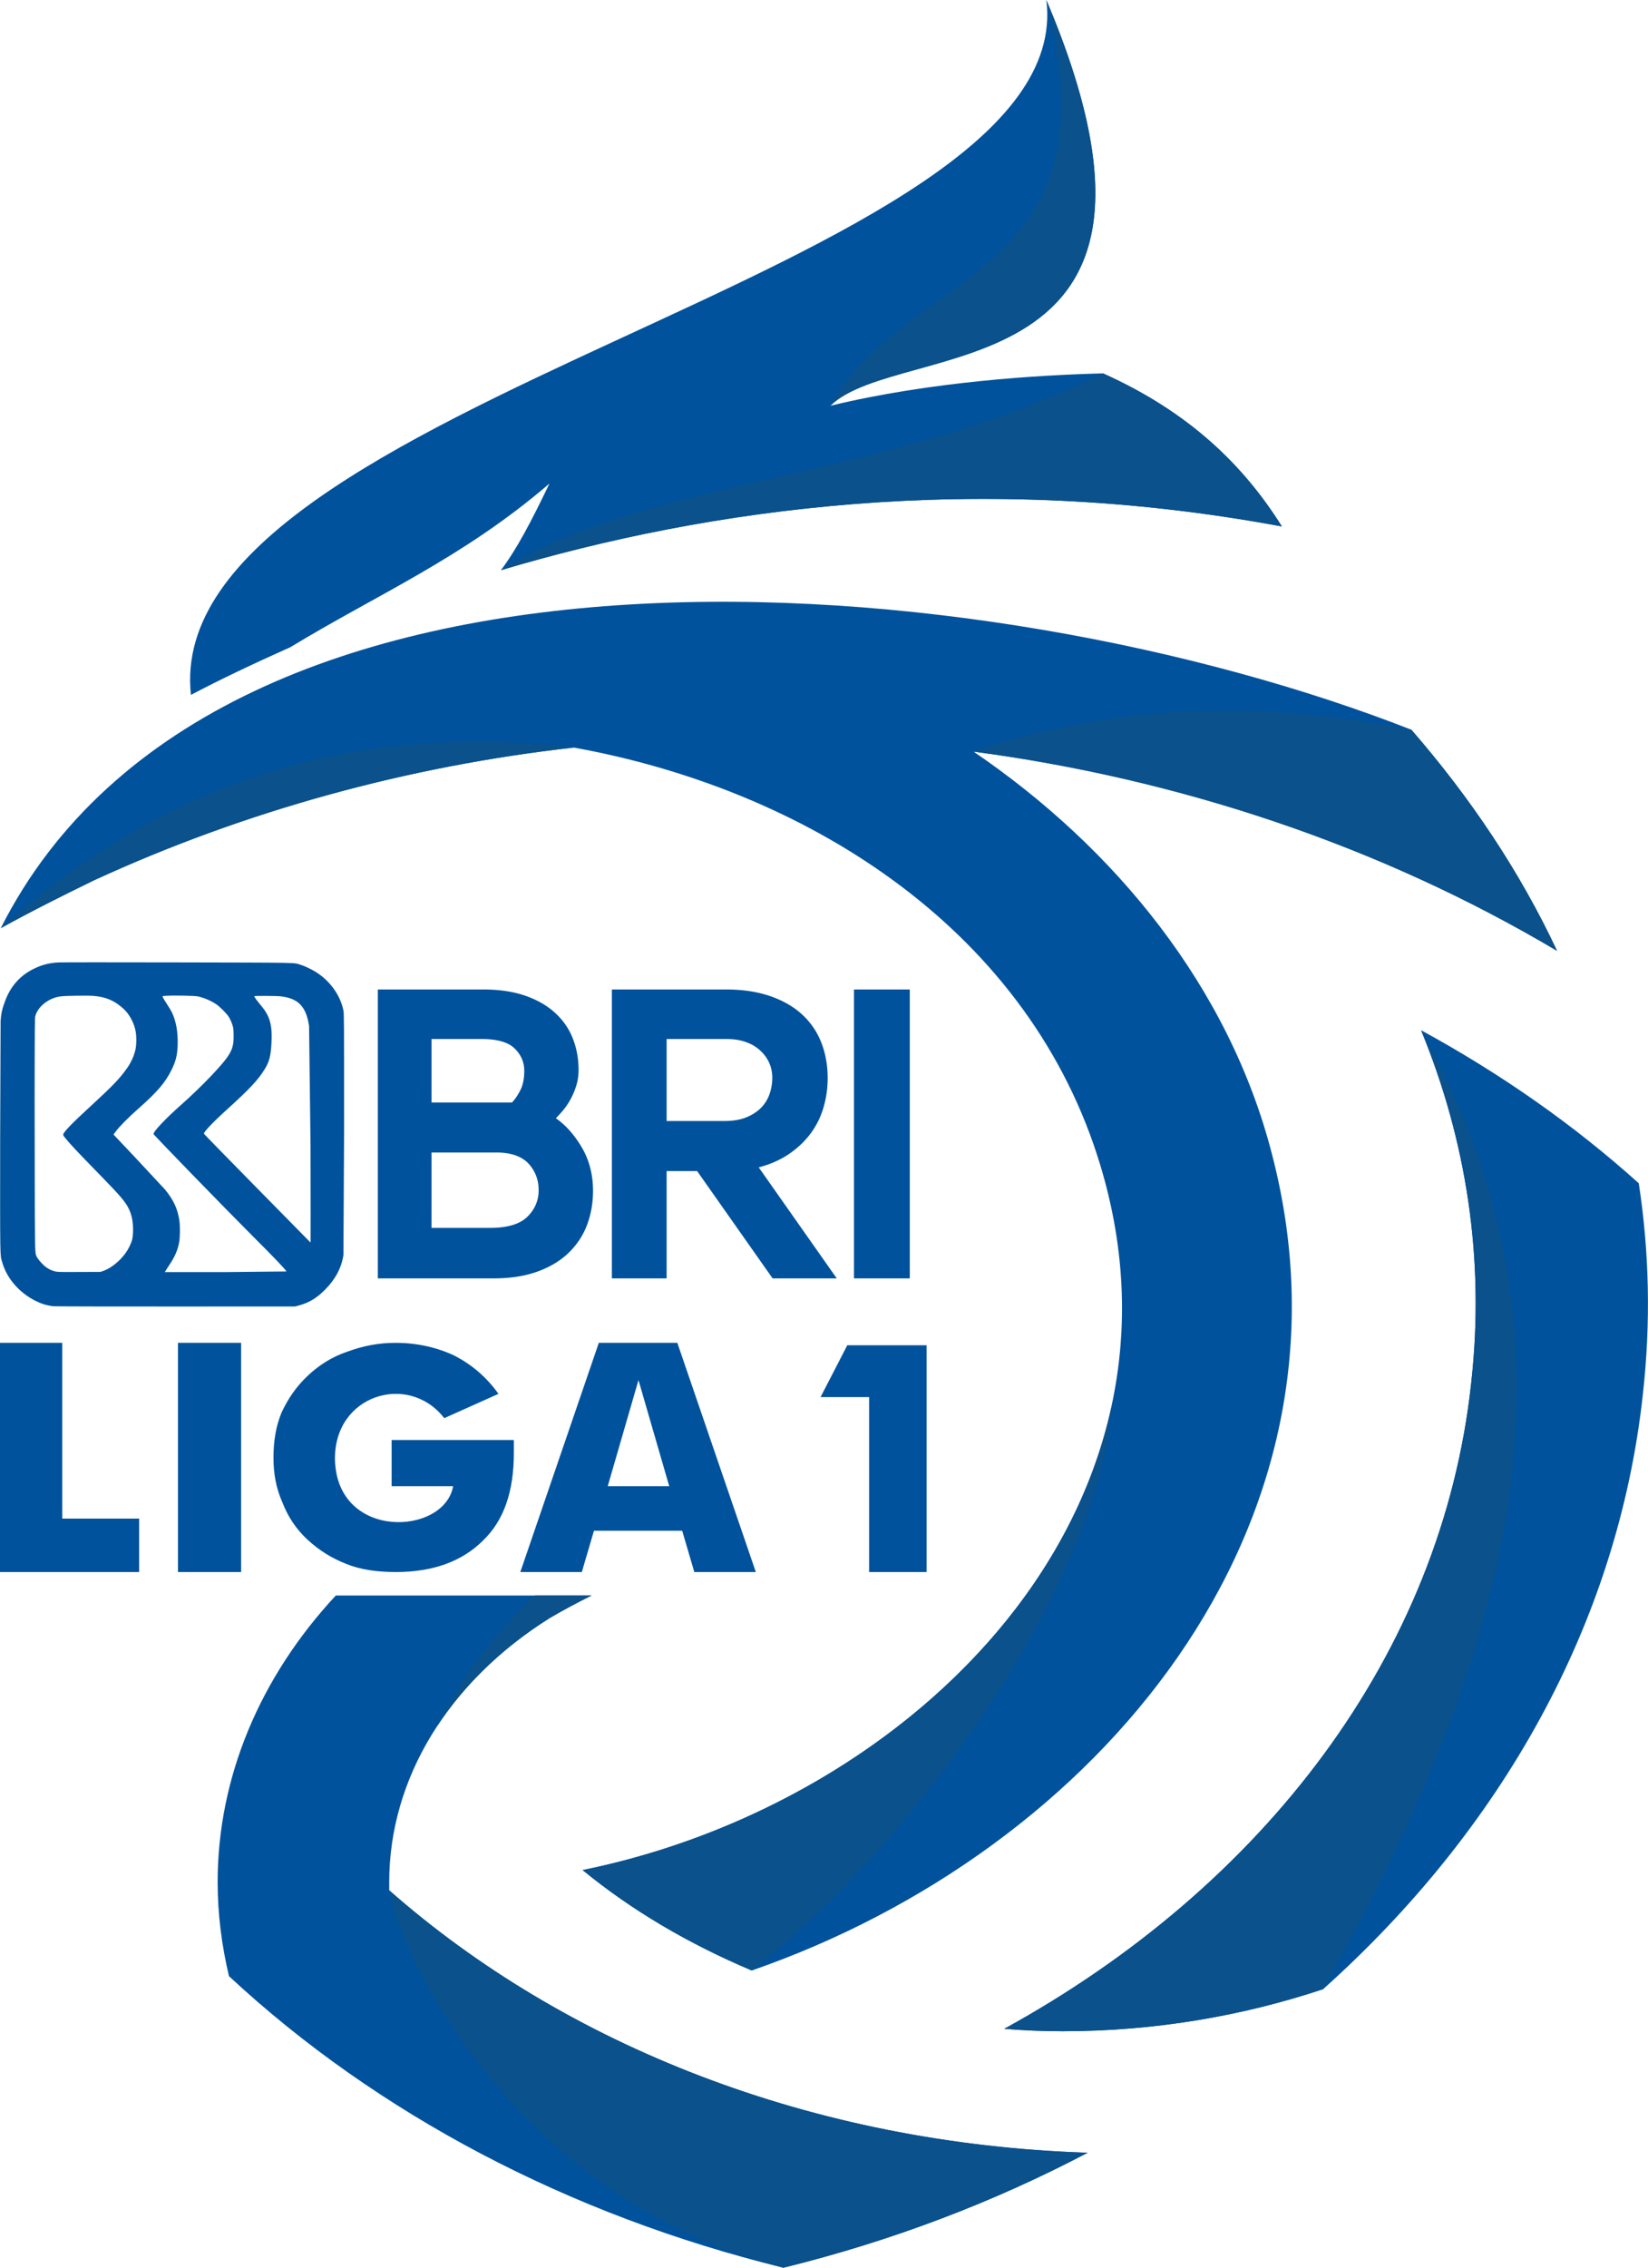
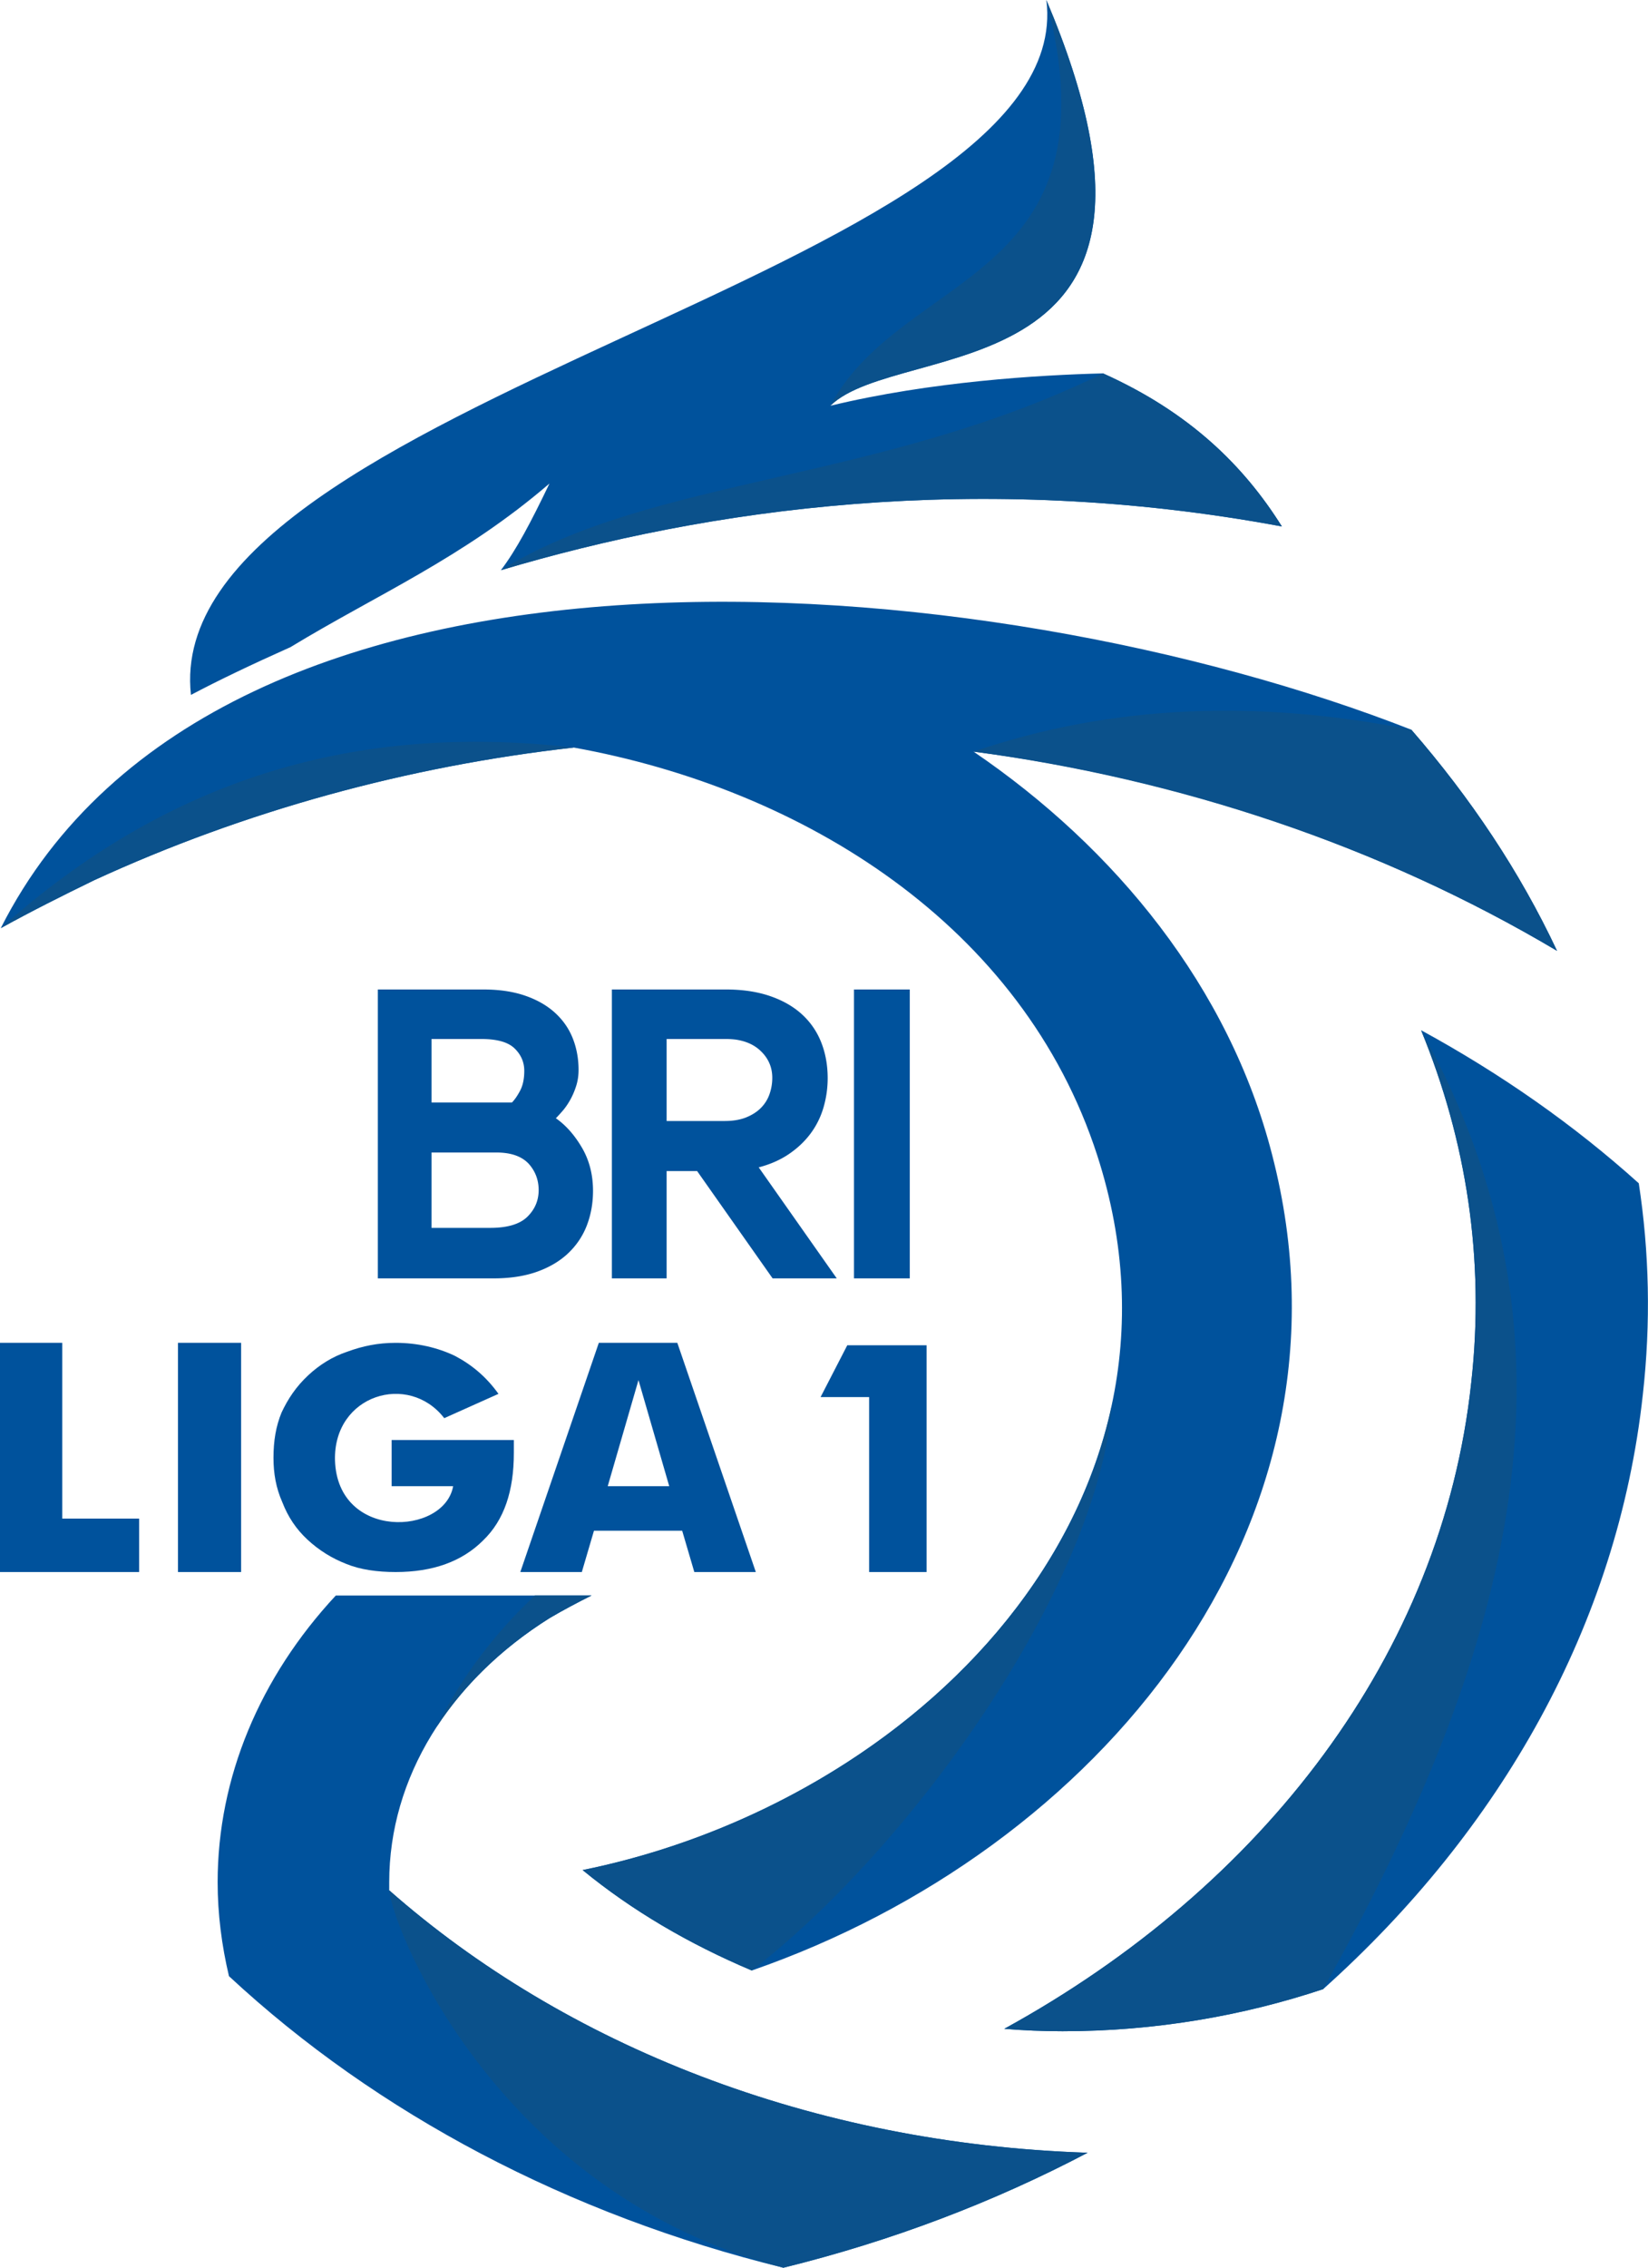
<svg xmlns="http://www.w3.org/2000/svg" width="2036.324" height="2800" shape-rendering="geometricPrecision" image-rendering="optimizeQuality" fill-rule="evenodd" version="1.1" id="svg14">
  <defs id="defs18" />
  <g id="g841" transform="translate(-2.204)">
    <g fill="#00529c" id="g10" transform="translate(-479.869,-99.972)">
      <path d="m 2507,1561 c -80,-72 -170,-135 -269,-189 56,136 79,283 62,435 -36,336 -258,623 -577,798 24,2 48,3 72,3 114,0 223,-19 322,-52 219,-196 364,-450 395,-734 10,-89 8,-176 -5,-261 z M 841,899 c 107,-65 213,-110 320,-202 -23,48 -41,82 -60,107 255,-76 589,-124 965,-54 -47,-75 -114,-141 -221,-189 -79,2 -213,10 -337,40 87,-85 475,-10 267,-501 42,337 -1097,493 -1057,858 34,-18 76,-38 123,-59 z m 350,124 c 283,51 555,219 647,504 140,434 -225,799 -636,882 61,50 131,91 209,124 427,-148 762,-548 643,-1007 -53,-207 -194,-379 -369,-498 254,33 502,116 721,246 -46,-98 -107,-189 -180,-273 C 1703,796 753,712 483,1246 c 38,-21 76,-40 115,-59 187,-86 388,-141 593,-164 z M 963,2424 c 0,-129 74,-248 198,-326 17,-10 34,-19 52,-28 H 897 c -94,101 -146,225 -146,354 0,39 5,78 14,116 183,170 420,295 685,360 134,-33 260,-81 376,-142 -341,-11 -646,-133 -863,-324 z" fill-rule="nonzero" id="path2" />
-       <path d="m 548.107,1712.828 c -8.323,-0.969 -14.791,-2.935 -22.512,-6.844 -20.075,-10.162 -35.131,-27.689 -40.81,-47.508 -2.773,-9.673 -2.62,-0.364 -2.514,-153.005 l 0.544,-144.942 c 0.693,-9.605 2.154,-15.864 6.023,-25.787 6.971,-17.87 18.378,-30.408 35.212,-38.706 9.468,-4.667 18.516,-7.015 29.577,-7.677 3.824,-0.227 66.215,-0.264 147.664,-0.084 155.888,0.346 143.008,0.084 152.759,3.111 4.486,1.392 12.78,5.316 17.85,8.444 17.799,10.983 30.689,28.853 34.533,47.876 0.755,3.737 0.793,11.14 0.793,150.428 l -0.788,151.506 c -2.52,16.009 -9.98,29.954 -23.012,43.019 -10.205,10.231 -19.626,15.866 -32.132,19.22 l -4.546,1.219 -147.664,0.06 c -81.215,0.034 -149.154,-0.115 -150.975,-0.327 z m 61.622,-43.634 c 6.367,-2.164 14.239,-7.478 20.67,-13.955 5.052,-5.087 9.015,-10.605 11.772,-16.387 3.209,-6.73 3.994,-9.976 4.26,-17.617 0.386,-11.129 -1.227,-20.405 -4.878,-28.078 -4.389,-9.221 -10.153,-16.012 -36.496,-43.004 -28.401,-29.1 -36.575,-37.798 -42.721,-45.459 -1.845,-2.298 -2.344,-3.234 -2.145,-4.001 0.947,-3.627 10.654,-13.589 35.406,-36.344 26.053,-23.95 34.256,-32.516 43.224,-45.136 5.59,-7.865 9.592,-17.051 11.018,-25.288 0.877,-5.058 0.88,-14.562 0.01,-19.667 -1.872,-10.958 -7.675,-21.897 -15.323,-28.872 -10.866,-9.908 -21.528,-14.477 -36.767,-15.754 -6.535,-0.547 -33.315,-0.213 -39.94,0.499 -14.809,1.592 -28.571,11.98 -32.068,24.207 -0.697,2.436 -0.764,9.928 -0.908,101.112 l 0.24,144.72 c 0.429,51.518 0.216,48.219 3.559,53.438 2.286,3.558 7.104,8.658 10.471,11.078 3.367,2.42 6.592,3.926 10.822,5.057 3.09,0.826 4.657,0.866 29.748,0.768 l 26.487,-0.103 z m 226.259,0.67 c -1.673,-3.125 -13.835,-15.846 -43.257,-45.242 -33.55,-33.521 -120.78,-123.27 -120.929,-124.423 -0.395,-3.031 15.089,-19.367 34.786,-36.706 11.222,-9.878 27.407,-25.529 37.256,-36.026 19.58,-20.869 24.56,-28.191 26.327,-38.706 0.863,-5.121 0.776,-16.895 -0.144,-20.609 -1.023,-4.117 -2.734,-8.323 -4.905,-12.07 -2.38,-4.102 -11.172,-13.034 -15.93,-16.179 -6.706,-4.433 -14.902,-7.942 -22.514,-9.641 -3.698,-0.825 -29.882,-1.351 -38.436,-0.772 l -5.327,0.361 0.371,1.431 c 0.216,0.787 2.432,4.516 4.952,8.288 2.52,3.772 5.372,8.531 6.337,10.576 5.113,10.839 7.493,24.347 7.027,39.876 -0.379,12.599 -2.193,20.007 -7.596,31.019 -7.513,15.312 -17.616,27.167 -39.945,46.879 -13.025,11.497 -23.489,21.962 -28.355,28.356 l -3.413,4.484 25.706,27.208 37.82,40.601 c 10.586,12.75 15.864,24.131 17.909,38.618 0.968,6.847 0.865,19.913 -0.216,26.175 -1.639,9.61 -5.19,18.004 -11.781,27.849 -2.083,3.108 -4.278,6.502 -4.883,7.541 l -1.1,1.89 h 75.324 l 74.908,-0.778 z m 29.797,-154.39 -1.797,-148.721 c -3.648,-24.125 -13.445,-34.244 -35.467,-36.632 -5.192,-0.563 -32.319,-0.676 -32.319,-0.136 0,0.813 3.021,5.053 7.055,9.902 4.953,5.952 7.243,9.235 9.281,13.304 4.54,9.062 5.896,18.959 4.907,35.791 -0.903,15.36 -2.705,22.073 -8.409,31.336 -8.08,13.121 -18.688,24.405 -47.279,50.293 -16.879,15.283 -28.119,27.13 -27.708,29.204 0.048,0.359 29.728,30.727 65.905,67.482 l 65.776,66.828 0.144,-2.083 c 0.096,-1.146 0.024,-53.602 -0.096,-116.569 z" id="path4" />
      <path d="m 1168.896,1480.7 c 2.376,-2.373 5.182,-5.429 8.42,-9.169 3.23,-3.74 6.29,-8.156 9.181,-13.256 2.891,-5.1 5.36,-10.782 7.397,-17.072 2.046,-6.282 3.069,-12.994 3.069,-20.128 0,-13.923 -2.384,-26.917 -7.144,-38.982 -4.768,-12.057 -12.081,-22.594 -21.947,-31.603 -9.866,-8.992 -22.192,-16.05 -36.996,-21.15 -14.795,-5.091 -32.067,-7.641 -51.791,-7.641 h -0.541 -56.711 -14.761 -58.114 v 64.961 224.891 66.878 h 142.885 c 20.747,0 38.856,-2.803 54.344,-8.409 15.471,-5.606 28.322,-13.332 38.526,-23.185 10.204,-9.853 17.771,-21.319 22.708,-34.397 4.929,-13.078 7.397,-27.094 7.397,-42.047 0,-20.044 -4.591,-37.876 -13.772,-53.513 -9.19,-15.62 -19.91,-27.685 -32.151,-36.179 m -63.178,-93.634 c 4.81,1.832 8.826,4.213 11.963,7.21 8.125,7.785 12.191,17.089 12.191,27.913 0,9.819 -1.699,17.933 -5.081,24.358 -3.39,6.434 -6.78,11.339 -10.162,14.716 H 1015.3 v -78.411 h 61.741 c 11.574,0 21.102,1.427 28.677,4.213 M 1095.412,1523 c 17.982,0 31.306,4.652 39.98,13.94 8.158,9.144 12.267,19.934 12.267,32.422 0,12.867 -4.658,23.852 -13.975,32.987 -9.325,9.135 -24.644,13.712 -45.991,13.712 h -7.972 -64.421 V 1523 Z m 361.655,1.782 c 10.712,-7.303 19.648,-15.797 26.791,-25.481 7.143,-9.684 12.411,-20.382 15.818,-32.101 3.399,-11.728 5.106,-23.7 5.106,-35.934 0,-15.966 -2.646,-30.657 -7.913,-44.082 -5.284,-13.416 -13.189,-24.966 -23.731,-34.651 -10.551,-9.684 -23.731,-17.241 -39.549,-22.678 -15.818,-5.429 -34.104,-8.156 -54.851,-8.156 h -1.868 -137.44 -1.285 v 356.731 h 67.625 v -132.498 h 37.706 l 93.259,132.498 h 79.267 l -96.437,-137.083 c 14.279,-3.732 26.783,-9.254 37.503,-16.565 m -77.821,-141.929 a 96.44,96.44 0 0 1 12.09,0.76 c 12.056,1.815 21.905,6.113 29.497,12.943 10.331,9.313 15.497,20.728 15.497,34.254 a 60.74,60.74 0 0 1 -3.306,19.799 45.22,45.22 0 0 1 -10.416,16.996 c -4.751,4.914 -10.847,8.882 -18.295,11.93 -7.457,3.048 -16.435,4.568 -26.935,4.568 h -71.607 v -101.25 z m 160.637,-61.154 v 0.101 l -2.037,-0.101 h -0.575 v 0.025 130.759 93.693 132.253 h 68.953 v -356.731 z" fill-rule="nonzero" id="path6" />
      <path d="m 1556,2041 v -216 h -60 l 33,-64 h 98 v 280 z m -323,-106 h 76 l -38,-131 z m -108,106 97,-283 h 97 l 97,283 h -76 l -15,-51 h -109 l -15,51 z M 966,1935 v -57 h 151 v 7 9 c 0,47 -12,83 -38,108 -26,26 -62,39 -108,39 -23,0 -44,-3 -61,-10 -18,-7 -34,-17 -48,-30 -14,-13 -24,-28 -31,-46 -8,-18 -11,-36 -11,-55 0,-21 3,-39 10,-56 8,-17 18,-32 33,-46 14,-13 30,-23 48,-29 19,-7 38,-11 60,-11 27,0 52,6 73,16 21,11 39,26 54,47 l -67,30 c -44,-57 -137,-29 -135,52 3,99 135,93 146,32 z M 702,1758 h 78 v 283 h -78 z m -220,283 v -283 h 77 v 217 h 95 v 66 z" id="path8" />
    </g>
    <path d="m 1205.131,928.028 v 0 c 254,34 502,116 721,246 -46,-98 -107,-189 -180,-273 -187,-37 -368,-32 -541,27 z m -494,-5 v 0 c -269,-31 -501,38 -708,223 38,-21 76,-40 115,-59 187,-86 388,-141 593,-164 z m 875,-273 c -47,-75 -114,-141 -221,-189 -276,135 -559,128 -744,243 255,-76 589,-124 965,-54 z m -291,-650 c 91,349 -178,334 -267,501 87,-85 475,-10 267,-501 z m 525,1707 c -36,336 -258,623 -577,798 24,2 48,3 72,3 114,0 223,-19 322,-52 236,-422 335,-799 121,-1184 56,136 79,283 62,435 z m -1098,602 c 61,50 131,91 209,124 198,-153 427,-474 445,-698 -62,290 -345,511 -654,574 z m 248,491 c 134,-33 260,-81 376,-142 -341,-11 -646,-133 -863,-324 6,54 138,376 487,466 z m -429,-667 c 34,-52 81,-98 140,-135 17,-10 34,-19 52,-28 h -70 c -48,45 -90,99 -122,163 z" fill-rule="nonzero" fill="#0b518b" id="path12" />
  </g>
</svg>